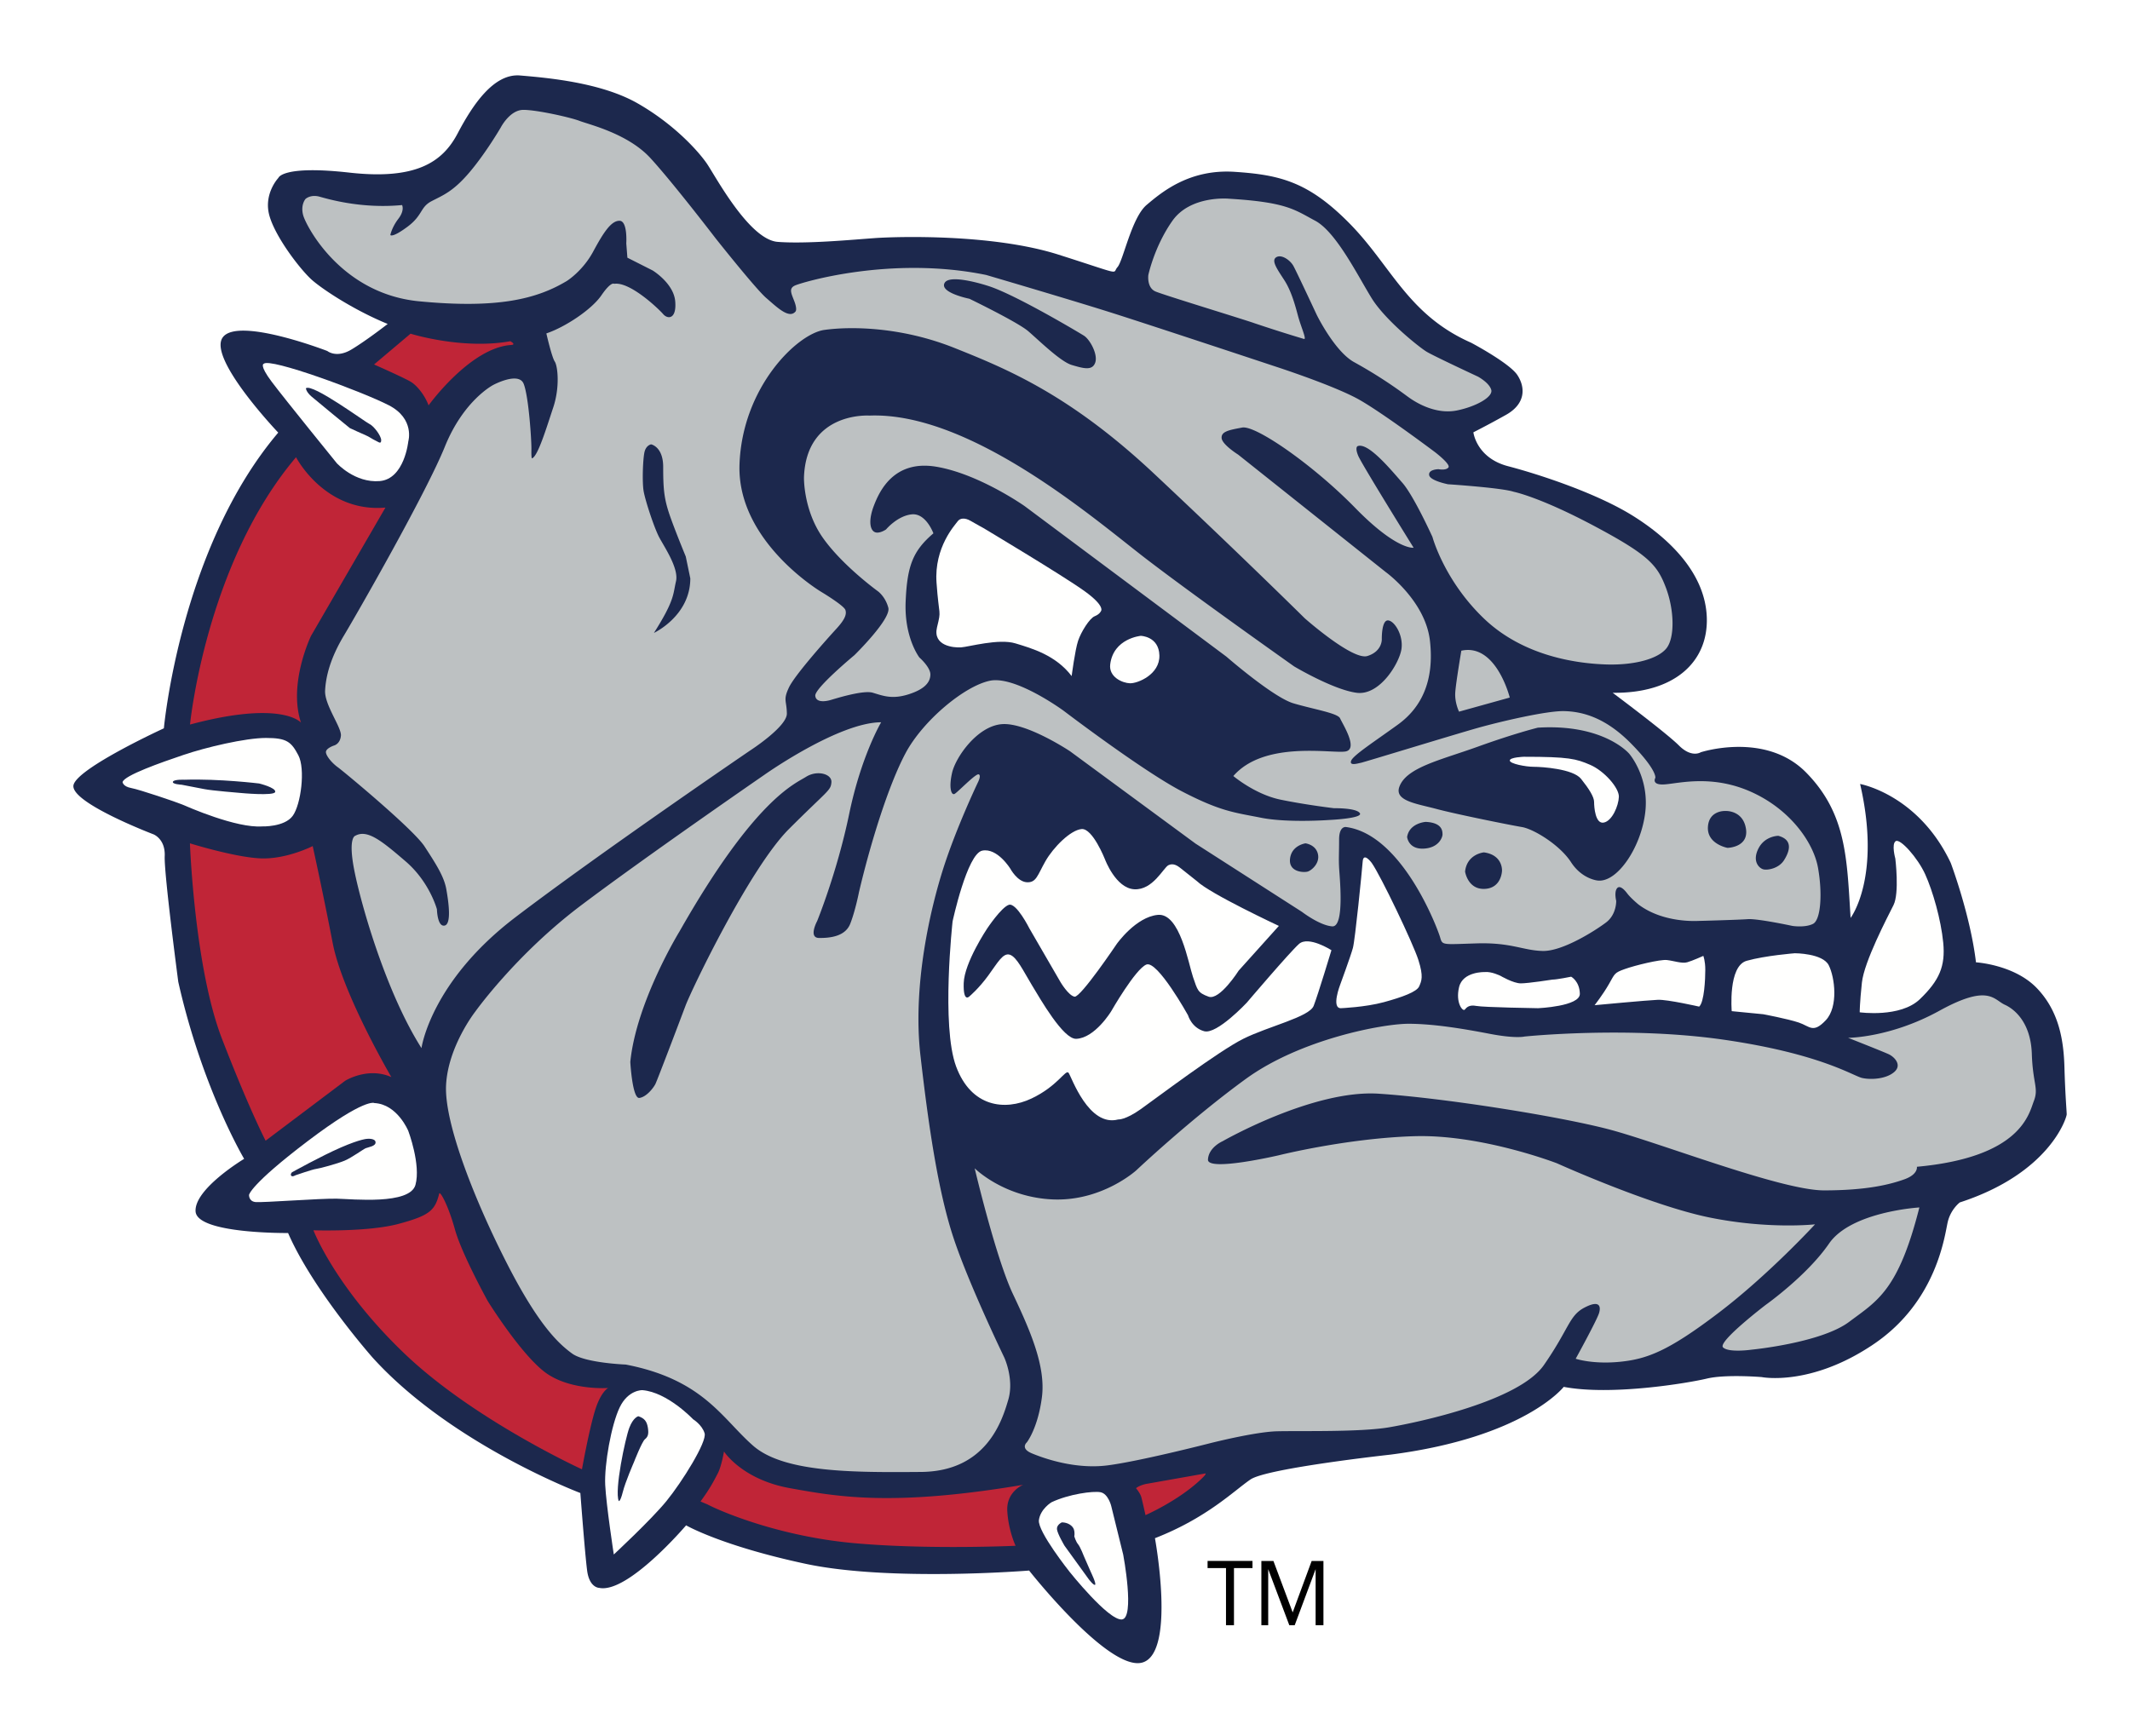
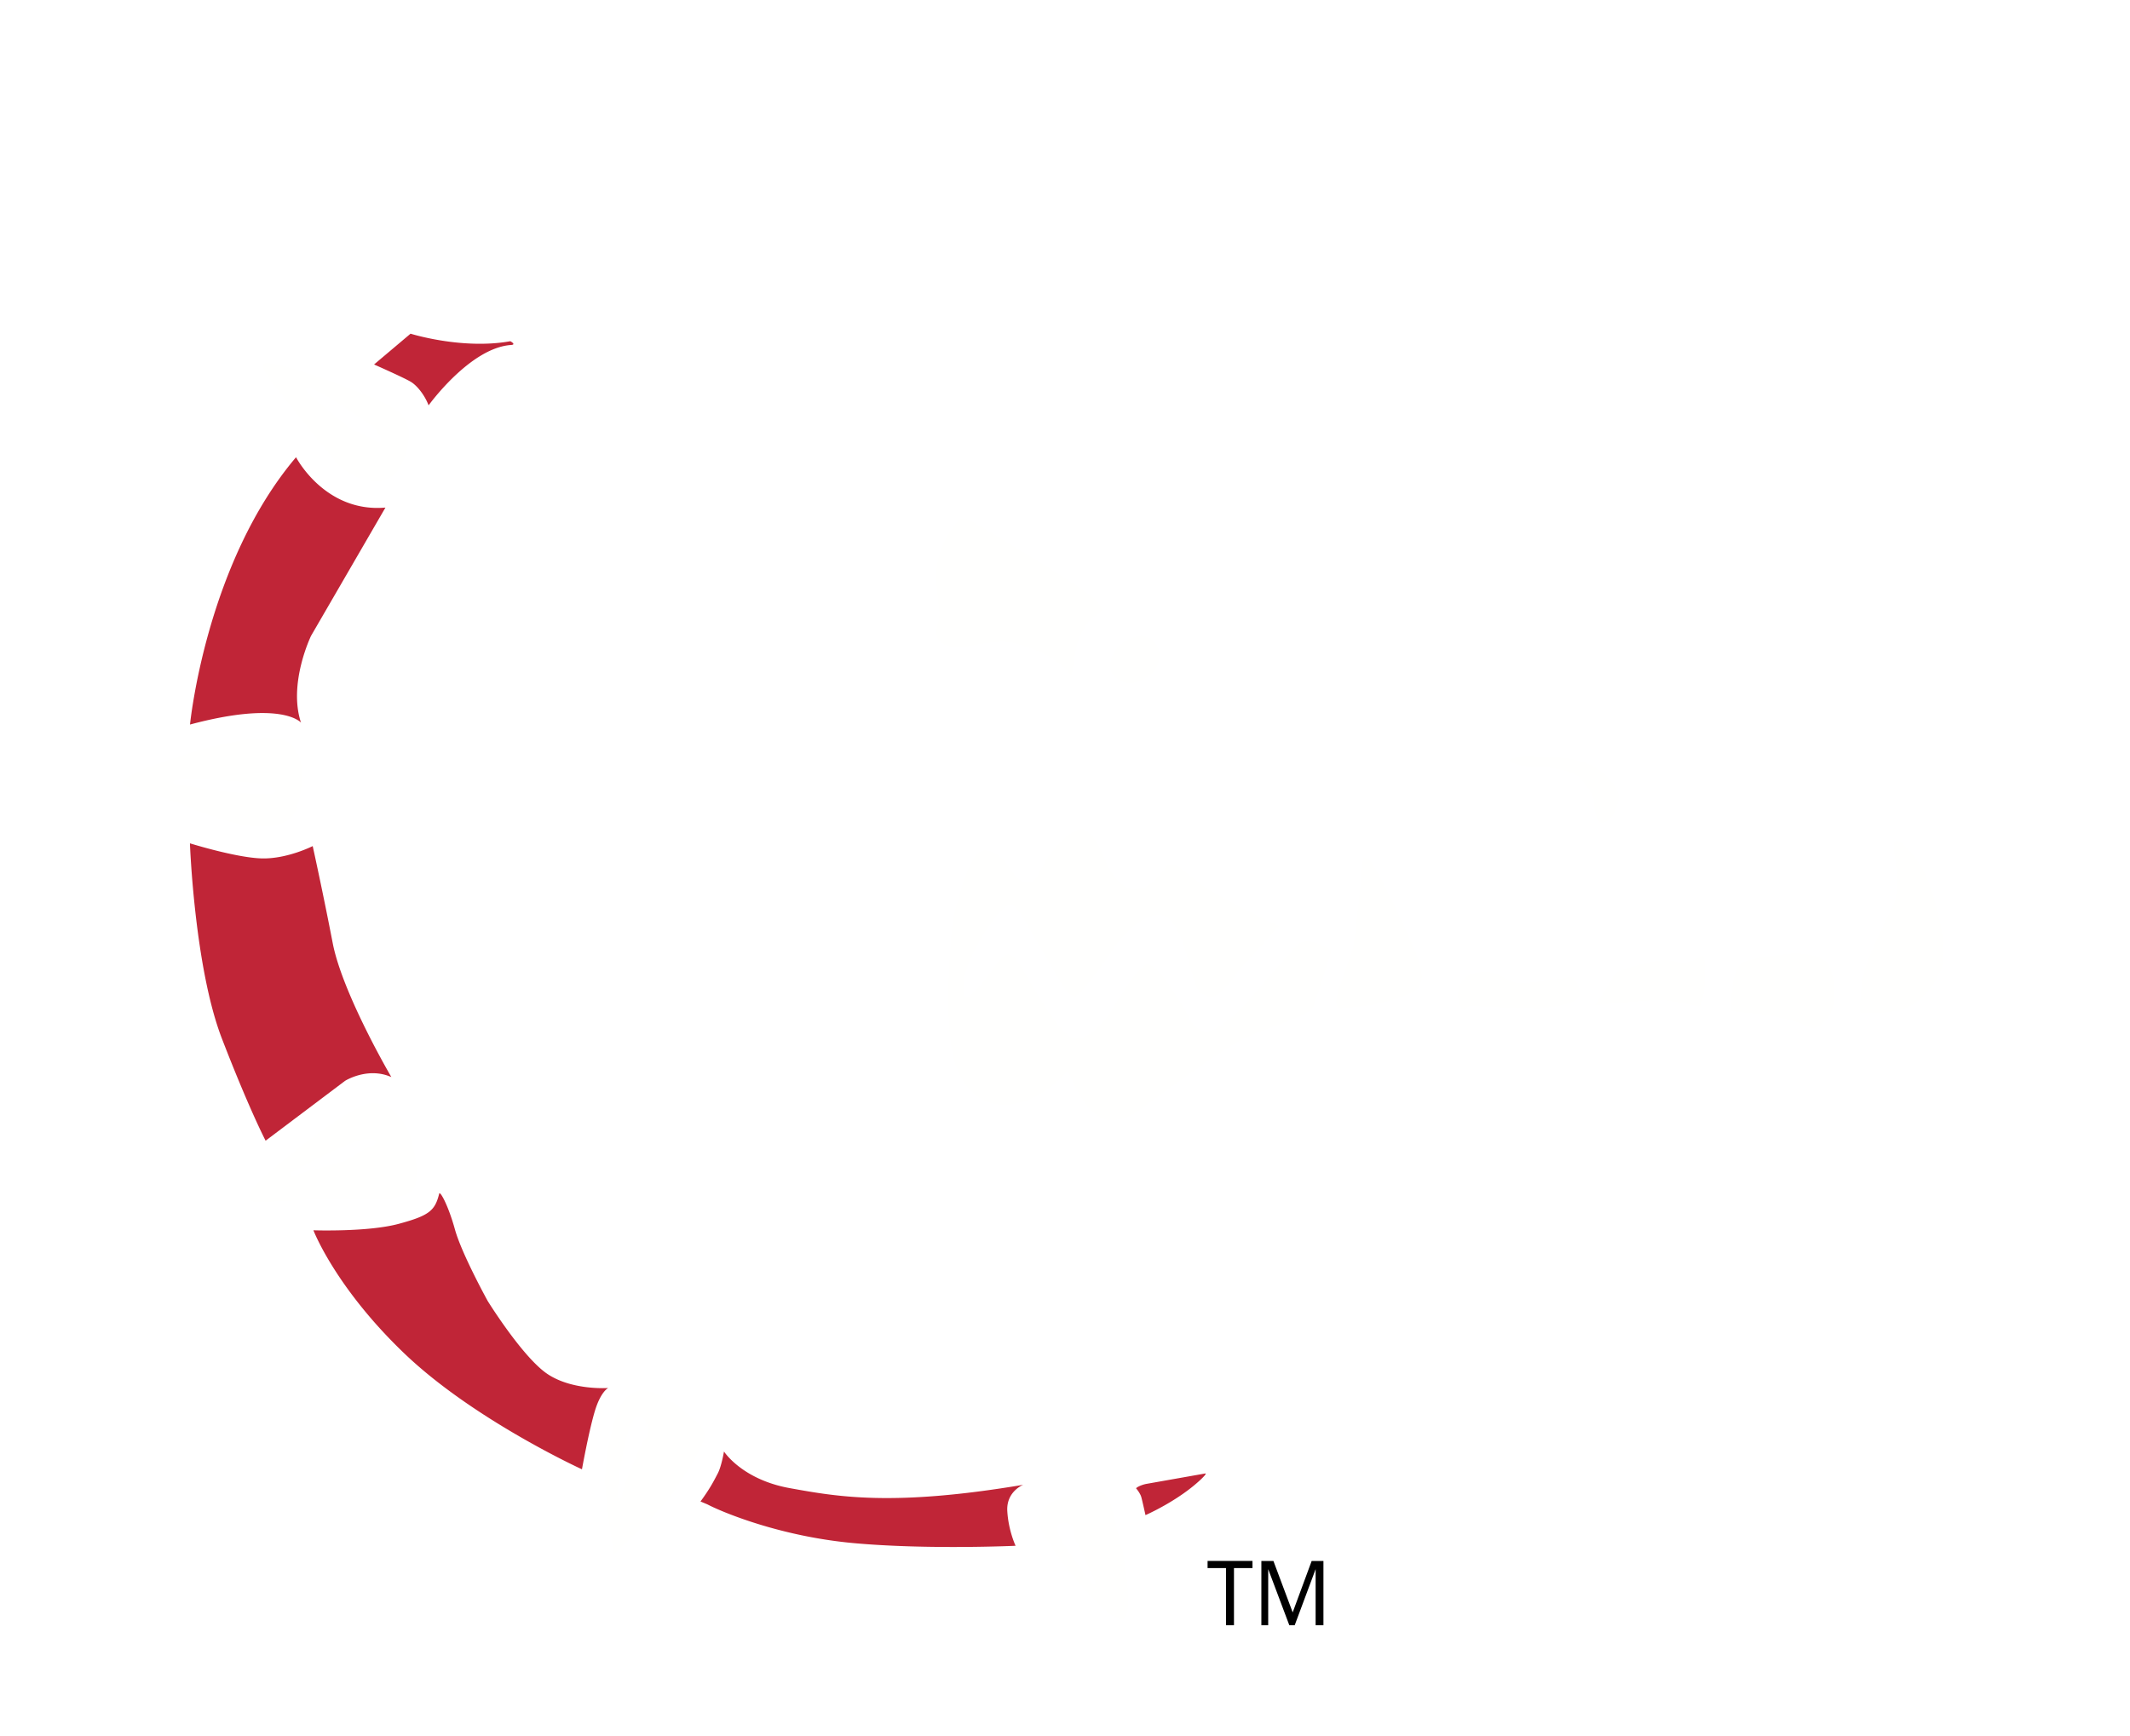
<svg xmlns="http://www.w3.org/2000/svg" height="106" viewBox="0 0 130 106" width="130">
  <defs>
    <filter filterUnits="objectBoundingBox" height="111.3%" id="a" width="104.5%" x="-2.2%" y="-4%">
      <feOffset dy="2" in="SourceAlpha" result="shadowOffsetOuter1" />
      <feGaussianBlur in="shadowOffsetOuter1" result="shadowBlurOuter1" stdDeviation="2" />
      <feColorMatrix in="shadowBlurOuter1" result="shadowMatrixOuter1" values="0 0 0 0 0 0 0 0 0 0 0 0 0 0 0 0 0 0 0.1 0" />
      <feMerge>
        <feMergeNode in="shadowMatrixOuter1" />
        <feMergeNode in="SourceGraphic" />
      </feMerge>
    </filter>
-     <path d="M0 .13h124.608V100H0z" id="b" />
  </defs>
  <g fill="none" fill-rule="evenodd" filter="url(#a)" transform="translate(-98 -11)">
    <g transform="translate(101 12)">
      <mask fill="white" id="c">
        <use href="#b" />
      </mask>
-       <path d="M66.433 100c.264 0 .521-.039.762-.116 2.33-.74 2.196-4.314 2.152-5.488a27.818 27.818 0 0 0-.23-2.59c2.04-.942 3.388-2.002 4.326-2.74.26-.204.488-.383.668-.509.768-.348 4.685-.941 7.919-1.296l.028-.003c6.537-.845 9.666-2.935 10.9-4.031.574.066 1.212.1 1.905.1 2.7 0 5.647-.499 6.65-.74.174-.041.594-.11 1.46-.11.629 0 1.197.037 1.374.05.17.026.513.068.993.068 1.277 0 3.866-.303 6.859-2.335 4.019-2.727 4.805-6.77 5.063-8.098.019-.094.033-.17.046-.227a.774.774 0 0 1 .112-.252c5.927-2.06 7.188-5.958 7.188-6.656 0-.103-.008-.225-.025-.492-.029-.446-.082-1.278-.113-2.398-.05-1.759-.334-4.014-2.114-5.853-1.06-1.095-2.465-1.595-3.461-1.822-.473-2.668-1.413-5.183-1.459-5.303l-.046-.11c-2.274-4.812-6.428-5.606-6.603-5.637l-2.193-.393.138.595c-.14-.161-.29-.322-.446-.481-1.29-1.314-3.075-2.009-5.162-2.009-1.23 0-2.22.24-2.61.35 0-.002-.002-.004-.004-.005-.301-.301-.89-.79-1.534-1.303a6.091 6.091 0 0 0 2.148-1.414c1.046-1.083 1.57-2.502 1.516-4.106-.119-3.508-2.89-5.961-5.194-7.401-2.244-1.403-5.731-2.605-8.035-3.209a2.166 2.166 0 0 1-.34-.117c.169-.092.35-.192.543-.3 1.143-.634 1.556-1.475 1.702-2.068.2-.816.03-1.691-.478-2.463-.603-.916-2.366-1.938-3.364-2.466l-.095-.046c-2.259-.995-3.385-2.492-4.69-4.227-.672-.893-1.366-1.816-2.252-2.718-2.749-2.799-4.764-3.394-7.983-3.608a8.663 8.663 0 0 0-.58-.02c-3.037 0-4.935 1.614-5.847 2.389-.893.759-1.372 2.176-1.756 3.315l-.048.14-.22-.071c-.478-.157-1.112-.364-1.955-.632-2.976-.947-6.725-1.146-9.346-1.146-1.068 0-1.95.036-2.417.07-.199.014-.434.032-.698.053-1.072.084-2.693.21-4.001.21-.384 0-.719-.01-.996-.032-.312-.077-1.092-.643-2.846-3.524a14.6 14.6 0 0 0-.391-.623c-.746-1.086-2.428-2.816-4.71-4.12C34.126.592 30.599.29 28.903.145L28.87.143A3.436 3.436 0 0 0 28.58.13c-2.396 0-3.974 2.472-4.953 4.332-.435.826-1.107 1.708-3.596 1.708-.47 0-.993-.032-1.556-.095a21.913 21.913 0 0 0-2.397-.154c-.678 0-2.6 0-3.307 1.103-.38.477-1.228 1.787-.749 3.523.471 1.708 2.278 3.982 3.074 4.672.468.406 1.454 1.104 2.694 1.796a7.039 7.039 0 0 1-.153.09l-.128-.049c-.356-.137-3.532-1.341-5.66-1.341-1.14 0-1.966.347-2.455 1.03-1.062 1.488.173 3.518 1.368 5.122a29.06 29.06 0 0 0 1.291 1.599c-4.653 6.163-6.068 14.358-6.418 17.01C.566 42.89.22 44.03.086 44.47c-.564 1.851 1.797 3.026 3.066 3.658.98.488 1.971.895 2.431 1.077-.045 1.111.63 6.346.84 7.926l.022.131c1.057 4.687 2.642 8.239 3.53 10.003-1.207.904-2.606 2.286-2.505 3.788.133 2.004 2.785 2.359 3.783 2.493.858.115 1.748.163 2.392.183 1.73 3.41 4.848 6.955 5.001 7.128 4.058 4.487 10.122 7.344 12.378 8.305.092 1.173.253 3.147.352 3.905.195 1.496 1.14 2.233 2.005 2.326.136.023.276.034.418.034 1.843 0 4.082-2.05 5.442-3.511 1.171.5 3.312 1.277 6.612 1.985 2.04.437 4.772.659 8.118.659 2.227 0 4.157-.1 5.181-.163.47.563 1.232 1.445 2.103 2.335 2.869 2.93 4.329 3.268 5.178 3.268zm0 0c.264 0 .521-.039.762-.116 2.33-.74 2.196-4.314 2.152-5.488a27.818 27.818 0 0 0-.23-2.59c2.04-.942 3.388-2.002 4.326-2.74.26-.204.488-.383.668-.509.768-.348 4.685-.941 7.919-1.296l.028-.003c6.537-.845 9.666-2.935 10.9-4.031.574.066 1.212.1 1.905.1 2.7 0 5.647-.499 6.65-.74.174-.041.594-.11 1.46-.11.629 0 1.197.037 1.374.05.17.026.513.068.993.068 1.277 0 3.866-.303 6.859-2.335 4.019-2.727 4.805-6.77 5.063-8.098.019-.094.033-.17.046-.227a.774.774 0 0 1 .112-.252c5.927-2.06 7.188-5.958 7.188-6.656 0-.103-.008-.225-.025-.492-.029-.446-.082-1.278-.113-2.398-.05-1.759-.334-4.014-2.114-5.853-1.06-1.095-2.465-1.595-3.461-1.822-.473-2.668-1.413-5.183-1.459-5.303l-.046-.11c-2.274-4.812-6.428-5.606-6.603-5.637l-2.193-.393.138.595c-.14-.161-.29-.322-.446-.481-1.29-1.314-3.075-2.009-5.162-2.009-1.23 0-2.22.24-2.61.35 0-.002-.002-.004-.004-.005-.301-.301-.89-.79-1.534-1.303a6.091 6.091 0 0 0 2.148-1.414c1.046-1.083 1.57-2.502 1.516-4.106-.119-3.508-2.89-5.961-5.194-7.401-2.244-1.403-5.731-2.605-8.035-3.209a2.166 2.166 0 0 1-.34-.117c.169-.092.35-.192.543-.3 1.143-.634 1.556-1.475 1.702-2.068.2-.816.03-1.691-.478-2.463-.603-.916-2.366-1.938-3.364-2.466l-.095-.046c-2.259-.995-3.385-2.492-4.69-4.227-.672-.893-1.366-1.816-2.252-2.718-2.749-2.799-4.764-3.394-7.983-3.608a8.663 8.663 0 0 0-.58-.02c-3.037 0-4.935 1.614-5.847 2.389-.893.759-1.372 2.176-1.756 3.315l-.048.14-.22-.071c-.478-.157-1.112-.364-1.955-.632-2.976-.947-6.725-1.146-9.346-1.146-1.068 0-1.95.036-2.417.07-.199.014-.434.032-.698.053-1.072.084-2.693.21-4.001.21-.384 0-.719-.01-.996-.032-.312-.077-1.092-.643-2.846-3.524a14.6 14.6 0 0 0-.391-.623c-.746-1.086-2.428-2.816-4.71-4.12C34.126.592 30.599.29 28.903.145L28.87.143A3.436 3.436 0 0 0 28.58.13c-2.396 0-3.974 2.472-4.953 4.332-.435.826-1.107 1.708-3.596 1.708-.47 0-.993-.032-1.556-.095a21.913 21.913 0 0 0-2.397-.154c-.678 0-2.6 0-3.307 1.103-.38.477-1.228 1.787-.749 3.523.471 1.708 2.278 3.982 3.074 4.672.468.406 1.454 1.104 2.694 1.796a7.039 7.039 0 0 1-.153.09l-.128-.049c-.356-.137-3.532-1.341-5.66-1.341-1.14 0-1.966.347-2.455 1.03-1.062 1.488.173 3.518 1.368 5.122a29.06 29.06 0 0 0 1.291 1.599c-4.653 6.163-6.068 14.358-6.418 17.01C.566 42.89.22 44.03.086 44.47c-.564 1.851 1.797 3.026 3.066 3.658.98.488 1.971.895 2.431 1.077-.045 1.111.63 6.346.84 7.926l.022.131c1.057 4.687 2.642 8.239 3.53 10.003-1.207.904-2.606 2.286-2.505 3.788.133 2.004 2.785 2.359 3.783 2.493.858.115 1.748.163 2.392.183 1.73 3.41 4.848 6.955 5.001 7.128 4.058 4.487 10.122 7.344 12.378 8.305.092 1.173.253 3.147.352 3.905.195 1.496 1.14 2.233 2.005 2.326.136.023.276.034.418.034 1.843 0 4.082-2.05 5.442-3.511 1.171.5 3.312 1.277 6.612 1.985 2.04.437 4.772.659 8.118.659 2.227 0 4.157-.1 5.181-.163.47.563 1.232 1.445 2.103 2.335 2.869 2.93 4.329 3.268 5.178 3.268z" fill="#FFFFFE" mask="url(#c)" />
    </g>
-     <path d="M121.662 28.776c-2.016-.824-3.912-2.07-4.602-2.668-.689-.598-2.252-2.62-2.62-3.952-.367-1.333.552-2.298.552-2.298s.23-.781 4.32-.322c4.09.46 5.699-.643 6.618-2.39.919-1.746 2.206-3.676 3.814-3.538 1.609.138 4.917.414 7.17 1.7 2.251 1.287 3.722 2.941 4.227 3.677.506.735 2.574 4.641 4.32 4.78 1.746.137 4.642-.139 5.928-.23 1.287-.093 7.17-.276 11.214 1.01 4.044 1.287 3.246 1.16 3.599.764.353-.396.858-3.015 1.777-3.797.92-.78 2.62-2.206 5.377-2.022 2.758.184 4.504.598 7.031 3.171 2.528 2.574 3.54 5.56 7.4 7.261 0 0 2.337 1.237 2.823 1.975.485.737.531 1.748-.71 2.437a57.324 57.324 0 0 1-1.976 1.057s.184 1.562 2.114 2.068 5.423 1.654 7.629 3.033c2.206 1.379 4.412 3.493 4.504 6.204.091 2.712-1.977 4.642-5.745 4.596 0 0 3.263 2.435 4.044 3.217.781.78 1.333.413 1.333.413s3.952-1.287 6.434 1.241c2.481 2.528 2.481 5.285 2.711 8.87 0 0 1.894-2.469.58-8.174 0 0 3.556.637 5.532 4.819 0 0 1.196 3.174 1.54 6.068 0 0 2.32.136 3.7 1.56 1.378 1.425 1.654 3.217 1.7 4.872.046 1.654.137 2.665.137 2.849 0 .184-1.01 3.585-6.525 5.377 0 0-.552.413-.736 1.195-.183.781-.643 4.825-4.503 7.445-3.86 2.62-6.848 2.022-6.848 2.022s-2.206-.184-3.354.092c-1.15.275-5.837 1.057-8.732.505 0 0-2.39 3.08-10.57 4.136 0 0-7.537.827-8.548 1.517-1.01.689-2.655 2.346-5.831 3.585 0 0 1.282 6.939-.74 7.582-2.022.643-6.94-5.607-6.94-5.607s-8.502.69-13.649-.413c-5.147-1.103-7.286-2.347-7.286-2.347s-3.56 4.185-5.306 3.817c0 0-.597 0-.735-1.057s-.413-4.733-.413-4.733-7.905-2.987-12.684-8.272c0 0-3.644-4.123-5.154-7.6 0 0-5.554.063-5.646-1.316-.092-1.378 2.964-3.212 2.964-3.212s-2.55-4.278-4.02-10.804c0 0-.874-6.618-.828-7.675.046-1.057-.69-1.333-.69-1.333s-5.192-1.976-4.87-3.033c.321-1.057 5.509-3.437 5.509-3.437s.995-11.001 6.98-18.051c0 0-4.31-4.523-3.39-5.81.919-1.286 6.387.828 6.387.828s.552.46 1.471-.092c.92-.552 2.212-1.56 2.212-1.56" fill="#1C284D" />
    <path d="M129.147 29.83c-2.941.529-6.09-.46-6.09-.46l-2.227 1.88s1.837.81 2.25 1.062c.414.253.869.868 1.078 1.434 0 0 2.534-3.52 5.035-3.686.344-.023-.046-.23-.046-.23zm-12.163 17.985l4.54-7.829c-3.703.322-5.456-3.074-5.456-3.074-5.51 6.5-6.471 16.318-6.471 16.318 5.633-1.508 6.774-.115 6.774-.115-.797-2.39.613-5.3.613-5.3zm-2.773 30.82l4.848-3.653s1.38-.873 2.827-.23c0 0-2.97-5.065-3.576-8.162a249.778 249.778 0 0 0-1.225-5.94s-1.564.798-3.127.752c-1.562-.046-4.366-.92-4.366-.92s.276 7.584 1.954 11.926c1.677 4.343 2.665 6.227 2.665 6.227zm10.594 3.233c-.256 1.034-.599 1.34-2.483 1.846-1.884.505-5.193.39-5.193.39s1.333 3.493 5.573 7.541 10.817 7.05 10.817 7.05.407-2.275.775-3.515c.367-1.241.827-1.448.827-1.448s-2.183.16-3.7-.85c-1.516-1.011-3.653-4.458-3.653-4.458s-1.585-2.872-2-4.366c-.413-1.493-.915-2.381-.963-2.19zm16.36 18.964c.872.46 4.41 1.953 8.915 2.367 4.503.413 9.904.165 9.904.165s-.437-.923-.506-2.118c-.07-1.195.969-1.604.969-1.604-7.97 1.339-11.332.73-14.25.202-2.919-.528-4.01-2.236-4.01-2.236s-.15.903-.38 1.34c-.23.437-.453.895-1.053 1.712l.41.172zm30.123-1.516c-1.394 1.316-3.376 2.176-3.376 2.176s-.185-.844-.254-1.096c-.07-.253-.324-.546-.324-.546.206-.177.6-.259.6-.259l3.63-.642s.138-.024-.276.367z" fill="#C02537" />
    <path d="M211.504 70.797s2.477.348 3.672-.801c1.195-1.15 1.563-2.022 1.425-3.447-.138-1.425-.644-3.17-1.103-4.182-.46-1.01-1.527-2.197-1.798-2.018-.27.18-.023 1.064-.023 1.064s.258 2.103-.11 2.838c-.367.736-1.792 3.447-1.93 4.734-.137 1.287-.133 1.812-.133 1.812zm-5.887.118s1.47.276 2.16.505c.69.23.873.69 1.655-.137.78-.828.551-2.62.183-3.355-.367-.736-2.068-.736-2.068-.736s-1.792.138-2.94.46c-1.15.322-.915 3.075-.915 3.075l1.925.188zm-6.432-.881c.6-.023 2.52.416 2.52.416.314-.281.374-1.695.374-2.247 0-.551-.12-.85-.12-.85s-.662.299-.983.39c-.322.093-.827-.091-1.241-.137-.414-.046-1.93.322-2.574.552-.643.23-.597.275-.965.919-.367.643-.873 1.286-.873 1.286s3.26-.306 3.862-.329zm-10.571-1.693s-1.333-.046-1.563.92c-.23.965.232 1.507.346 1.374.114-.134.267-.313.711-.226.445.087 3.768.138 3.768.138s2.567-.112 2.547-.883c-.019-.771-.531-1.04-.531-1.04s-.867.177-1.142.177c0 0-1.471.23-1.93.23-.46 0-1.241-.46-1.241-.46s-.552-.276-.965-.23zm-6.894-6.663s-.505-.69-.551-.092c-.046.597-.46 4.78-.598 5.285-.138.505-.78 2.252-.78 2.252s-.552 1.424.045 1.424c0 0 1.492-.06 2.62-.367 1.127-.308 2.013-.63 2.16-.965.146-.337.275-.598-.047-1.609-.321-1.011-2.297-5.147-2.849-5.928zm9.283-6.48s-.854.028-.856.228c-.002.2.979.385 1.469.385.49 0 2.39.122 2.88.735.49.613.796 1.103.796 1.41 0 .306.072 1.358.588 1.26.515-.097.904-1.023.924-1.571.02-.548-.899-1.59-1.757-1.957-.857-.368-1.286-.49-4.044-.49zM136.96 95.456s-.306.06-.551.704c-.245.643-.92 3.83-.643 4.473 0 0 .091.061.245-.551.153-.613.674-1.808.674-1.808s.49-1.256.674-1.41c.184-.152.245-.306.184-.704-.062-.398-.215-.582-.583-.704zm3.34.183s.551.337.704.858c.153.521-1.378 2.972-2.328 4.136-.95 1.164-3.214 3.262-3.214 3.262s-.463-3.017-.524-4.242c-.061-1.226.368-3.677.889-4.75.52-1.071 1.378-1.04 1.378-1.04 1.532.122 3.095 1.776 3.095 1.776zm20.68-26.5c-.521-.859-.92-1.716-1.342-1.856-.422-.139-.742.477-1.324 1.273-.582.797-1.133 1.256-1.133 1.256s-.399.46-.363-.795c.037-1.255 1.435-3.34 1.435-3.34s.858-1.287 1.317-1.44c.46-.154 1.257 1.44 1.257 1.44l1.899 3.277s.49.828.858.889c.368.061 2.573-3.217 2.573-3.217s1.165-1.654 2.513-1.777c1.348-.122 1.869 3.002 2.144 3.799.276.796.276.95.95 1.195.674.245 1.838-1.593 1.838-1.593l2.451-2.727s-4.197-1.96-4.994-2.727c0 0-.919-.735-1.041-.827-.123-.092-.398-.306-.705-.153-.306.153-.95 1.532-2.083 1.47-1.134-.06-1.79-1.827-1.79-1.827s-.753-1.91-1.427-1.849c-.674.061-1.716 1.103-2.206 1.96-.49.859-.552 1.318-1.134 1.288-.582-.031-1.01-.828-1.01-.828s-.788-1.287-1.712-1.103c-.924.184-1.812 4.32-1.812 4.32s-.705 6.373.214 8.854c.92 2.482 2.972 2.727 4.596 1.961 1.624-.766 2.093-1.817 2.272-1.567.18.25 1.22 3.322 3.028 2.843 0 0 .43.042 1.379-.632.95-.674 4.718-3.524 6.25-4.29 1.532-.765 4.03-1.329 4.298-2.012.267-.684 1.086-3.398 1.086-3.398s-1.401-.901-1.983-.38c-.582.52-3.186 3.584-3.186 3.584s-1.824 1.952-2.597 1.742c-.774-.21-.988-.976-.988-.976s-1.87-3.37-2.543-3.094c-.674.276-2.145 2.85-2.145 2.85s-.993 1.641-2.137 1.683c-.789.028-2.183-2.419-2.703-3.277zm5.985-18.428c.471.016 1.827-.537 1.796-1.701-.03-1.165-1.133-1.195-1.133-1.195s-1.677.15-1.869 1.746c-.092.766.735 1.134 1.206 1.15zm-3.167-2.59c.184-.551.705-1.379 1.011-1.501.307-.123.377-.3.377-.3s.328-.282-.99-1.232c-1.317-.95-6.188-3.86-6.188-3.86s-.399-.215-.766-.43c-.368-.214-.661-.165-.797.031-.135.197-1.44 1.563-1.286 3.738.153 2.175.306 1.593.03 2.727-.275 1.134 1.011 1.256 1.47 1.225.46-.03 2.299-.551 3.31-.245 1.01.307 2.463.717 3.437 1.998 0 0 .208-1.6.392-2.15zM116.67 32.703s0 .206.344.505c.345.299 2.336 1.924 2.336 1.924s.785.367.971.44c.186.072.439.256.6.325.16.068.344.252.344-.023 0-.276-.46-.874-.712-.989-.253-.114-3.493-2.504-3.883-2.182zm5.055 1.034c1.608.827 1.195 2.205 1.195 2.205s-.23 2.298-1.744 2.426c-1.513.128-2.622-1.093-2.622-1.093s-3.171-3.906-3.965-4.962c-.794-1.057-.493-1.104-.493-1.104.368-.39 6.02 1.7 7.629 2.528zM109.27 56.6s-.648-.034-.715.12c-.066.155.532.185.532.185s.941.177 1.4.27c.46.091 2.16.229 2.16.229s2.092.203 2.15-.06c.056-.262-.978-.515-.978-.515s-2.435-.298-4.55-.23zm-.138 1.516c-.322-.138-2.62-.919-3.125-1.01-.506-.093-.526-.362-.526-.362.095-.408 2.364-1.201 3.72-1.66 1.356-.46 3.768-1.035 5.032-1.035 1.264 0 1.54.23 1.976 1.057.437.827.161 3.01-.345 3.7-.505.689-1.86.643-1.86.643-1.586.115-4.55-1.195-4.872-1.333zm11.282 20.405s-.39 0-1.608.528c-1.218.529-2.988 1.517-2.988 1.517s-.114.115-.045.206c.068.092.252-.023.252-.023s1.057-.367 1.264-.39c.207-.023 1.31-.322 1.746-.506.437-.184 1.122-.69 1.285-.759.163-.068.626-.12.601-.37-.024-.25-.507-.203-.507-.203zm2.505-.483s.78 2.068.437 3.297c-.344 1.228-3.838.862-4.803.84-.965-.024-4.55.252-4.963.206-.414-.046-.391-.437-.391-.437s.069-.62 3.585-3.286c3.515-2.665 4.067-2.32 4.067-2.32 1.401.069 2.068 1.7 2.068 1.7zm39.89 23.897s-.322.138-.3.414c.024.275.46 1.01.46 1.01l1.475 2.039s.308.41.393.346c.085-.063-.254-.762-.254-.762l-.419-.956s-.23-.597-.368-.758c-.137-.161-.23-.482-.23-.482s.047-.185-.022-.414c-.07-.23-.368-.437-.736-.437zm2.366-1.838c.46.092.643.827.643.827l.736 2.987s.735 3.906-.092 3.952c-.827.046-3.171-2.895-3.171-2.895s-1.976-2.481-1.884-3.17c.092-.69.772-1.092.772-1.092 1.048-.495 2.537-.701 2.996-.61z" fill="#FFFFFE" />
-     <path d="M136.469 73.826s.123 2.254.552 2.199c.428-.055.857-.606.98-.851.122-.246 1.47-3.8 1.838-4.78.368-.98 3.922-8.395 6.311-10.784 2.39-2.39 2.55-2.334 2.593-2.852.042-.518-.877-.763-1.551-.334-.674.428-3.125 1.348-7.72 9.436 0 0-2.635 4.29-3.003 7.966zm21.848-47.369s-2.344-.78-2.666-.183c-.321.597 1.517.965 1.517.965s2.941 1.424 3.585 1.976c.643.551 1.973 1.865 2.665 2.068.692.202 1.24.367 1.424-.138.184-.506-.321-1.425-.689-1.655-.367-.23-4.228-2.527-5.836-3.033zm48.22 33.566s-.828 0-1.218.782c-.391.78.046 1.194.298 1.263.253.07.942-.046 1.264-.551.322-.506.597-1.24-.345-1.494zm-3.103.736s1.31-.023 1.126-1.172c-.184-1.15-1.263-1.08-1.263-1.08s-.991-.05-1.057.965c-.07 1.057 1.194 1.287 1.194 1.287zm-14.866.275s-1.034.092-1.15 1.172c0 0 .162 1.103 1.196 1.057 1.034-.046 1.057-1.103 1.057-1.103s.069-.965-1.103-1.126zm-3.562-1.86s-.988.068-1.126.918c0 0 .07.759 1.011.713.942-.046 1.156-.714 1.15-.874-.008-.16.022-.712-1.035-.758zm-7.33 1.309s-.85.115-.942.942c-.092.827.85.85 1.08.781.23-.069.758-.505.62-1.08-.137-.574-.758-.643-.758-.643zm7.996-2.099c1.211.323 4.473.98 5.209 1.103.735.123 2.328 1.103 3.002 2.145.674 1.041 1.627 1.121 1.627 1.121 1.198.141 2.662-2.04 2.907-4.185.246-2.145-.98-3.554-.98-3.554s-1.532-1.838-5.576-1.593c0 0-1.41.346-3.676 1.164-2.267.818-4.355 1.262-4.78 2.451-.306.858 1.057 1.025 2.267 1.348zm-35.248 5.086c.69-2.941 1.793-6.526 2.85-8.502 1.057-1.976 3.584-4.09 5.147-4.412 1.562-.321 4.503 1.839 4.503 1.839s4.826 3.676 7.215 4.917c2.39 1.24 3.217 1.287 4.826 1.608 1.608.322 4.136.138 4.136.138s2.114-.092 1.893-.419c-.22-.327-1.571-.3-1.571-.3s-1.7-.2-3.263-.522c-1.563-.321-2.886-1.443-2.886-1.443 1.895-2.18 6.01-1.36 6.838-1.498.827-.138-.184-1.7-.322-2.022-.138-.321-1.608-.551-2.85-.919-1.24-.368-4.09-2.85-4.09-2.85l-12.315-9.19s-2.804-1.976-5.405-2.405c-2.6-.429-3.465 1.532-3.787 2.359-.321.827-.275 1.424 0 1.608.276.184.736-.138.736-.138s.689-.827 1.562-.919c.873-.092 1.327 1.158 1.327 1.158-1.246 1.066-1.603 1.967-1.694 4.173-.092 2.206.84 3.408.84 3.408s.676.59.67 1.04c-.007.45-.316.883-1.327 1.205-1.01.321-1.562.092-2.187-.095-.624-.187-2.454.416-2.638.462-.184.046-.827.184-.873-.275-.046-.46 2.39-2.482 2.39-2.482s2.251-2.206 2.068-2.895c-.184-.69-.644-1.011-.644-1.011s-2.16-1.563-3.355-3.263c-1.194-1.7-1.149-3.677-1.149-3.677.138-4.044 3.993-3.778 3.993-3.778 6.199-.24 13.838 6.398 16.826 8.696 2.987 2.297 9.099 6.617 9.099 6.617s2.39 1.425 3.814 1.609c1.425.184 2.62-1.839 2.736-2.684.116-.846-.438-1.728-.832-1.734-.394-.006-.37 1.156-.37 1.156s.029.734-.878 1.017c-.907.282-3.827-2.305-3.827-2.305s-4.044-3.998-9.191-8.823c-5.147-4.826-8.961-6.388-12.178-7.675-3.217-1.287-6.296-1.333-7.95-1.103-1.655.23-5.01 3.493-5.177 8.21-.166 4.718 4.992 7.783 4.992 7.783s1.38.827 1.471 1.103c.092.275-.046.597-.551 1.148-.506.552-2.528 2.804-2.896 3.585-.367.781-.137.781-.126 1.59.01.809-2.263 2.27-2.263 2.27s-9.1 6.204-14.293 10.157c-5.193 3.952-5.744 7.996-5.744 7.996-2.16-3.4-3.677-8.732-4.09-10.8-.414-2.068.046-2.16.046-2.16.735-.413 1.612.303 3.079 1.563s1.908 2.924 1.908 2.924.022 1.074.462.994c.44-.08.25-1.437.111-2.218-.137-.781-.643-1.562-1.332-2.62-.69-1.056-4.964-4.595-5.285-4.825-.322-.23-.69-.643-.729-.9-.039-.258.499-.432.499-.432s.368-.092.414-.598c.046-.505-1.011-1.884-.965-2.757.046-.873.321-1.976 1.148-3.355.828-1.379 5.01-8.686 6.162-11.534 1.152-2.848 2.958-3.768 2.958-3.768s1.542-.828 1.85-.069c.307.76.485 3.467.473 4.02-.011.553.035.533.035.533.356-.11.885-1.866 1.298-3.107.414-1.24.276-2.527.092-2.803-.184-.276-.512-1.717-.512-1.717 1.143-.384 2.764-1.454 3.361-2.327.598-.873.777-.7.777-.7.96-.15 2.716 1.527 2.992 1.849.275.322.827.322.735-.781-.092-1.103-1.379-1.885-1.379-1.885l-1.54-.779-.068-.875s.092-1.379-.414-1.379c-.505 0-.965.69-1.608 1.885-.644 1.194-1.609 1.792-1.609 1.792-1.838 1.103-4.228 1.7-9.007 1.24-4.78-.459-6.893-4.595-7.077-5.238-.184-.644.138-1.011.138-1.011s.306-.291.858-.138c.551.153 2.565.747 5.035.511 0 0 .173.316-.225.837-.399.52-.491.99-.491.99s.092.205 1.042-.5c.95-.705.766-1.195 1.47-1.562.705-.368 1.318-.582 2.33-1.777 1.01-1.195 1.899-2.727 1.899-2.727s.551-1.072 1.378-1.072c.827 0 2.88.46 3.432.674.551.214 2.94.766 4.32 2.267 1.378 1.501 3.982 4.902 3.982 4.902s2.451 3.094 3.095 3.646c.643.551 1.391 1.298 1.783.817 0 0 .116-.113-.068-.603s-.367-.797.031-.98c.398-.184 5.852-1.839 11.673-.644 0 0 5.116 1.502 7.628 2.298 2.513.797 10.08 3.309 10.08 3.309s3.584 1.164 5.086 2.022c1.501.858 4.596 3.186 4.596 3.186s.97.737.822.935c-.149.199-.608.107-.608.107s-.62.006-.57.356c.05.349 1.152.563 1.152.563s3.278.214 4.013.46c0 0 1.563.306 4.902 2.083 3.34 1.777 3.86 2.39 4.382 3.768.52 1.379.551 3.064.03 3.708-.52.643-1.96 1.041-3.707.98-1.746-.061-5.025-.49-7.445-2.819-2.42-2.328-3.125-4.963-3.125-4.963s-1.139-2.514-1.838-3.309c-.7-.795-2.083-2.481-2.727-2.236 0 0-.183.06.031.582.214.52 3.384 5.62 3.384 5.62s-1.025.17-3.568-2.434-6.066-5.055-6.893-4.902c-.827.153-1.287.245-1.256.644.03.398 1.01 1.01 1.01 1.01l9.008 7.17s2.42 1.746 2.696 4.197c.276 2.45-.52 4.075-1.96 5.116-1.44 1.042-2.727 1.87-2.85 2.206-.122.337.433.151.6.122.166-.03 5.864-1.776 7.182-2.144 1.317-.368 4.167-1.042 5.239-1.01 1.072.03 2.482.367 4.075 1.99 1.593 1.624 1.47 2.084 1.47 2.084s-.276.46.582.398c.858-.061 2.88-.613 5.27.46 2.39 1.072 3.8 3.094 4.075 4.626.276 1.532.184 3.186-.307 3.431-.49.245-1.256.123-1.256.123s-2.123-.457-2.731-.412c-.608.044-2.875.106-2.967.106-.092 0-2.176.153-3.707-1.011 0 0-.464-.384-.676-.667-.213-.283-.489-.529-.642-.283-.153.245-.03.735-.03.735s.03.827-.613 1.317c-.644.49-2.654 1.773-3.87 1.744-1.216-.028-1.91-.528-4.045-.462-2.134.066-2.073.128-2.226-.393-.153-.52-2.298-6.25-5.73-6.71 0 0-.428-.091-.428.766 0 .858-.03 1.134 0 1.716.03.582.351 3.639-.422 3.581-.773-.058-1.845-.885-1.845-.885l-6.495-4.167-7.66-5.637s-2.665-1.777-4.167-1.654c-1.5.122-2.818 2.022-3.033 2.972-.214.95-.034 1.384.153 1.286.188-.097 1.287-1.256 1.471-1.194.184.06-.061.52-.061.52s-1.287 2.697-2.084 5.178c-.796 2.482-1.9 7.169-1.409 11.458.49 4.29 1.072 8.241 1.992 11.06.919 2.819 3.125 7.384 3.125 7.384s.612 1.317.245 2.573c-.368 1.257-1.318 4.381-5.331 4.412-4.014.03-8.334.061-10.233-1.593-1.9-1.655-3.033-4.044-7.782-4.963 0 0-2.482-.092-3.278-.674-.797-.582-2.022-1.685-3.952-5.454-1.93-3.768-3.86-8.578-3.738-10.937.122-2.36 1.777-4.473 1.777-4.473s2.481-3.493 6.464-6.495c3.983-3.002 11.183-7.966 11.183-7.966s4.517-3.202 7.13-3.21c0 0-1.217 2.046-1.952 5.6-.736 3.554-1.954 6.535-1.954 6.535s-.555 1.025.115 1.032c.67.008 1.593-.091 1.9-.857.306-.766.536-1.931.536-1.931zm-10.57-20.496s-.78-1.884-1.057-2.758c-.275-.873-.321-1.47-.321-2.711 0-1.24-.736-1.379-.736-1.379s-.321.046-.413.506c-.092.46-.138 1.792-.046 2.344.092.551.643 2.251.965 2.849.322.597 1.195 1.884 1.011 2.665-.184.782-.073 1.146-1.346 3.147 0 0 2.22-1.033 2.22-3.33l-.277-1.333zm47.335 5.75s-.326 1.918-.37 2.542c-.044.623.231 1.178.231 1.178l3.095-.861s-.827-3.33-2.956-2.86zm27.956 33.986s-4.166.245-5.514 2.206c-1.348 1.96-3.86 3.738-3.86 3.738s-2.954 2.256-2.61 2.598c.342.343 1.756.139 1.756.139s4.224-.409 5.94-1.696c1.715-1.286 3.002-1.899 4.288-6.985zm-.15-2.483c6.344-.584 6.83-3.215 7.136-4.012.306-.796-.062-1.042-.123-2.88-.061-1.838-.98-2.696-1.654-3.002-.674-.307-.98-1.287-3.983.367-3.002 1.655-5.576 1.655-5.576 1.655s2.16.85 2.49 1.007c.329.157.819.647.329 1.076-.49.43-1.41.49-1.961.368-.552-.123-2.513-1.47-8.395-2.329-5.882-.858-12.21-.201-12.21-.201s-.535.14-2.128-.166c-1.593-.307-3.432-.613-4.963-.613-1.532 0-6.557.92-9.927 3.37-3.37 2.451-6.679 5.576-6.679 5.576s-2.083 1.9-5.086 1.777c-3.002-.123-4.777-1.9-4.777-1.9s1.285 5.454 2.327 7.66c1.041 2.206 2.022 4.411 1.776 6.311-.245 1.9-.919 2.757-.919 2.757s-.429.368.307.674c.735.307 2.634.98 4.595.736 1.961-.246 6.25-1.348 6.25-1.348s2.74-.699 4.106-.736c1.366-.037 5.085.062 6.862-.245 1.777-.306 7.905-1.593 9.437-3.799 1.532-2.206 1.532-3.002 2.45-3.493.92-.49 1.043-.122.92.307-.123.429-1.43 2.802-1.43 2.802s1.038.353 2.704.185c1.667-.169 2.954-.659 6.017-2.987 3.064-2.329 5.887-5.404 5.887-5.404s-2.823.318-6.438-.417c-3.615-.736-9.314-3.309-9.314-3.309s-4.595-1.777-8.7-1.654c-4.106.122-8.273 1.164-8.273 1.164s-4.363 1.018-4.326.264c.037-.754.895-1.122.895-1.122s5.517-3.165 9.53-2.9c4.012.265 10.936 1.368 14 2.165 3.063.796 10.538 3.737 13.173 3.737s4.044-.367 4.902-.674c.858-.306.768-.767.768-.767zm-36.721-57.75c1.286.69 2.619 3.401 3.446 4.734.827 1.333 2.895 2.987 3.355 3.263.46.275 3.125 1.516 3.125 1.516s.69.368.815.808c.125.44-.953 1.03-2.102 1.26-1.149.23-2.298-.321-3.033-.873a28.3 28.3 0 0 0-3.217-2.068c-1.195-.643-2.298-2.895-2.298-2.895s-1.23-2.636-1.424-2.987c-.194-.352-.735-.736-1.055-.527-.319.209.09.757.503 1.4.414.643.644 1.47.828 2.16.183.69.551 1.47.367 1.424a92.981 92.981 0 0 1-3.033-.965c-.643-.23-5.469-1.7-6.02-1.93-.552-.23-.444-1.01-.444-1.01s.367-1.747 1.47-3.31c1.103-1.562 3.432-1.348 3.432-1.348 3.538.215 3.998.66 5.285 1.348z" fill="#BDC1C2" />
    <path d="M178.773 108.213v-3.923h-.718l-1.159 3.14-1.176-3.14h-.735v3.923h.417v-3.423l1.288 3.423h.33l1.276-3.423v3.423h.477zm-5.947 0v-3.488h-1.124v-.435h2.741v.435h-1.13v3.488h-.487z" fill="#000000" />
  </g>
</svg>